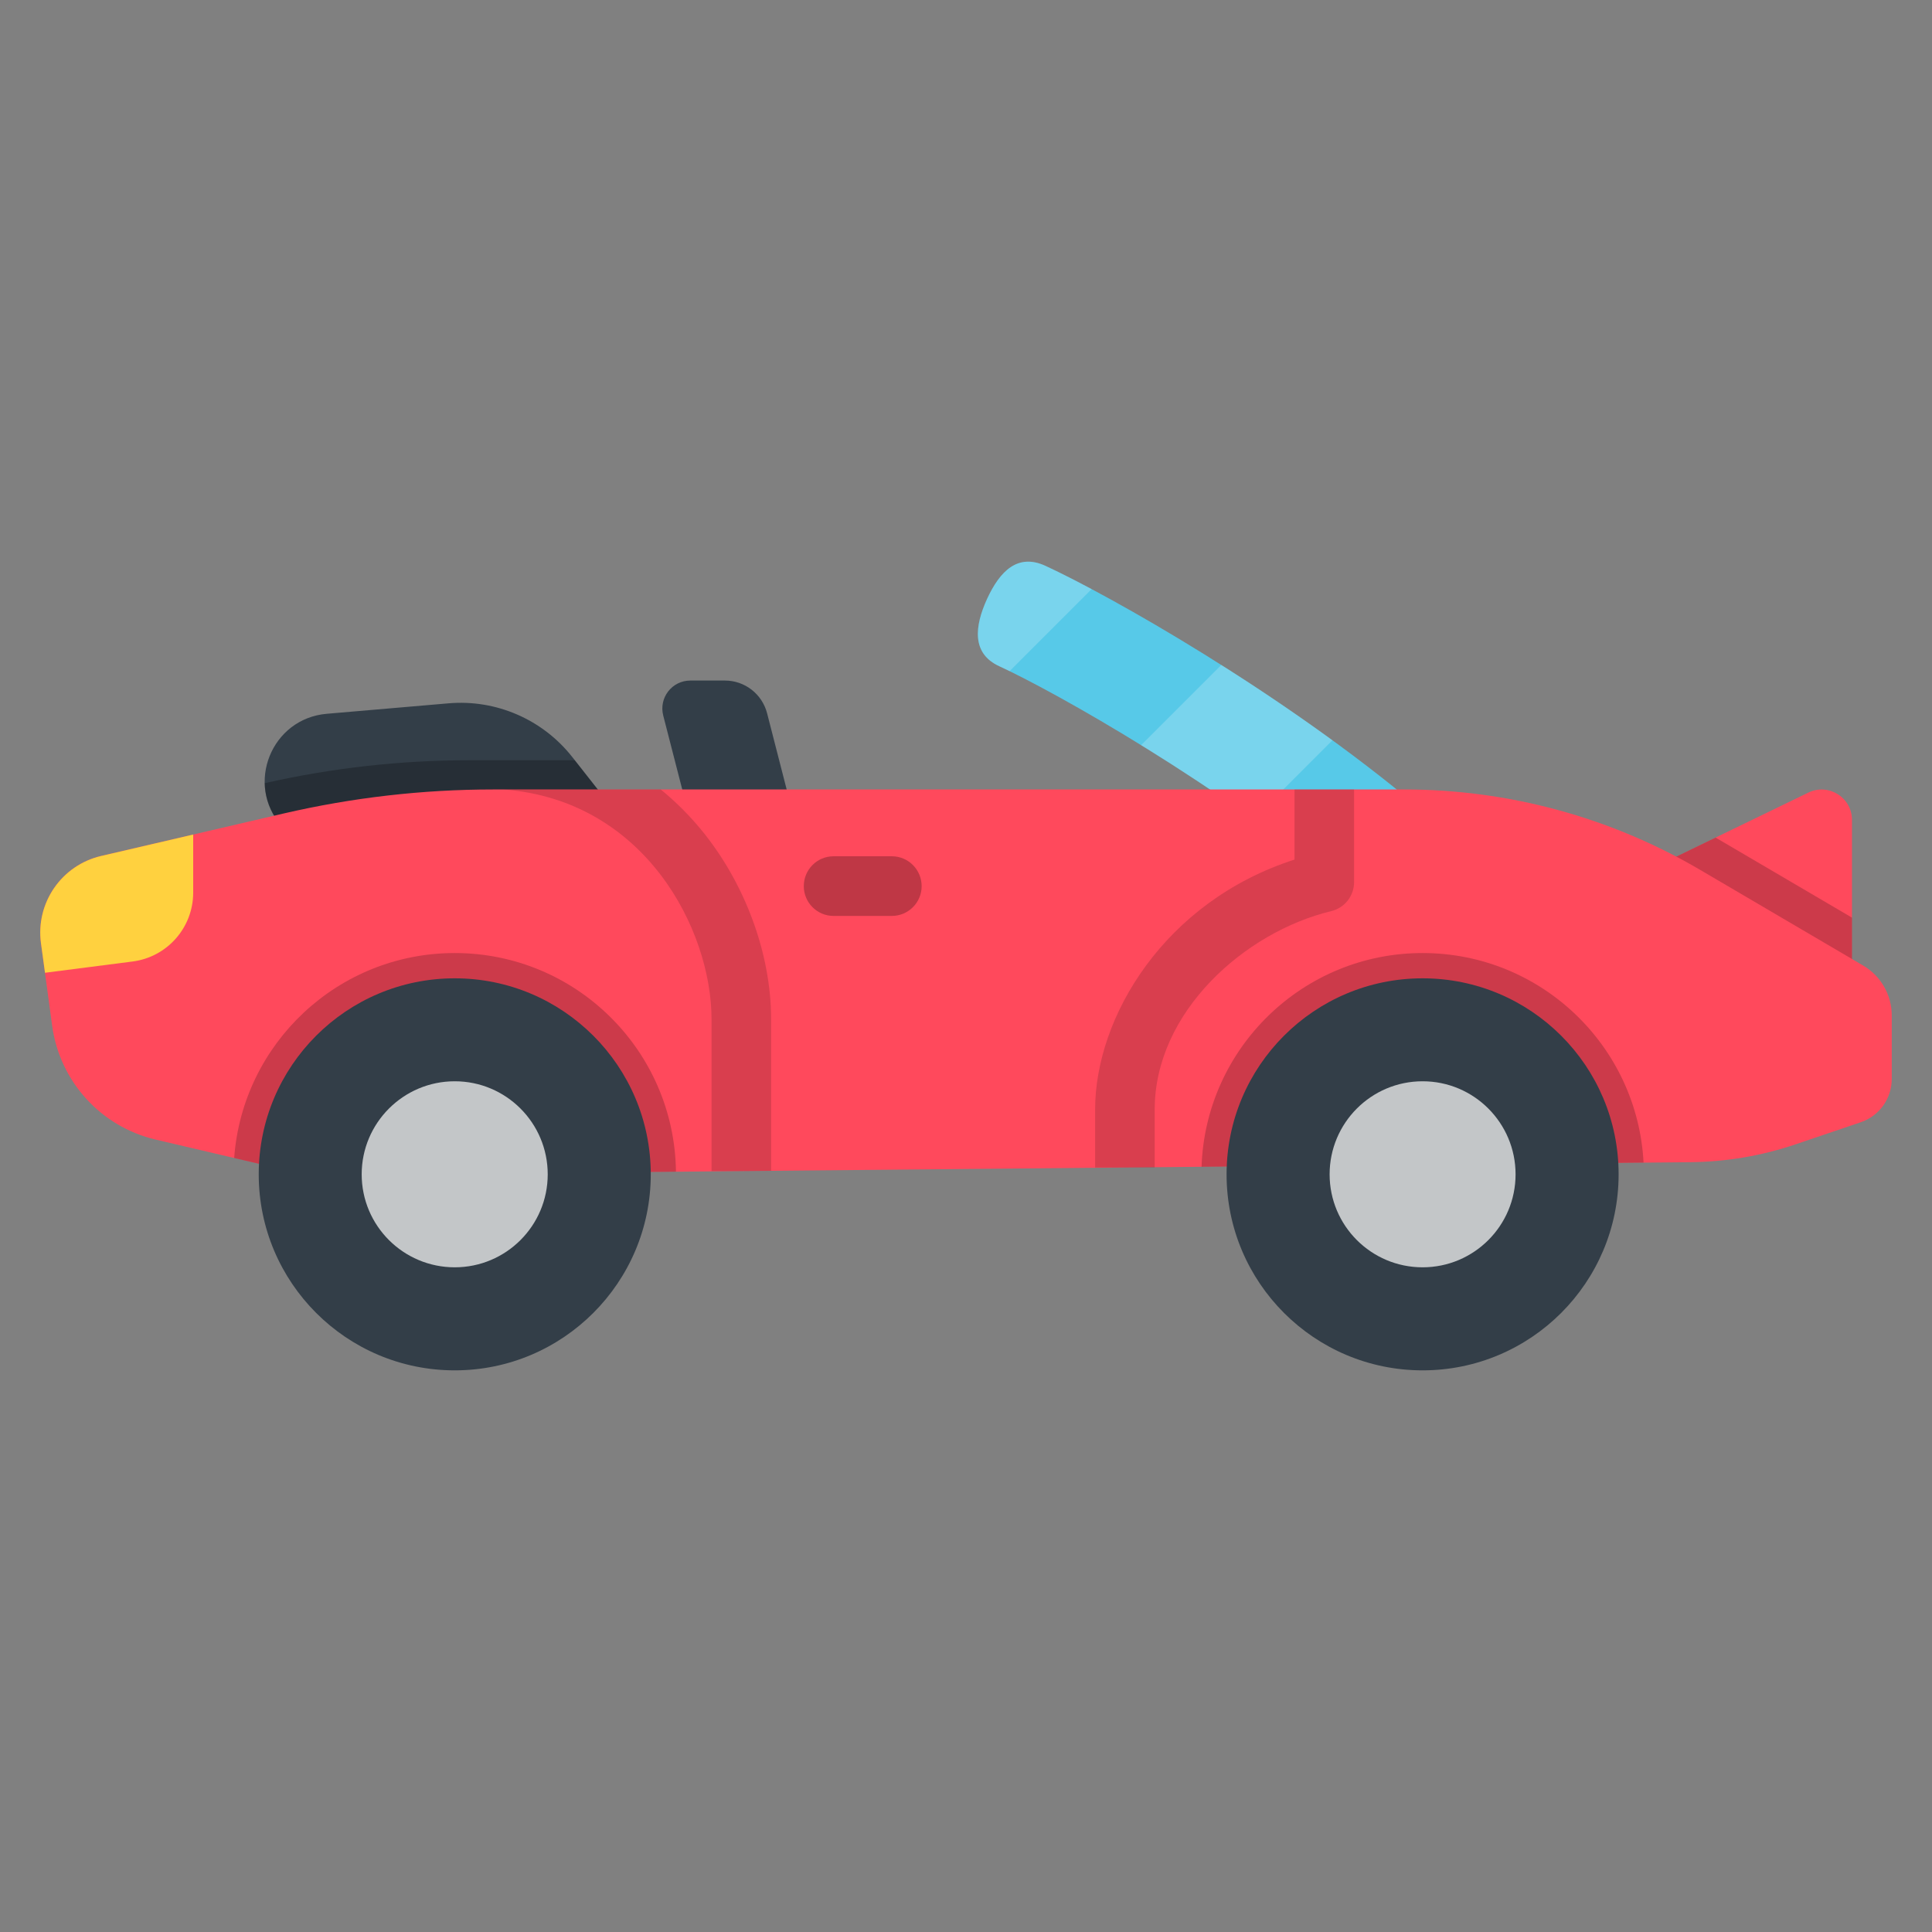
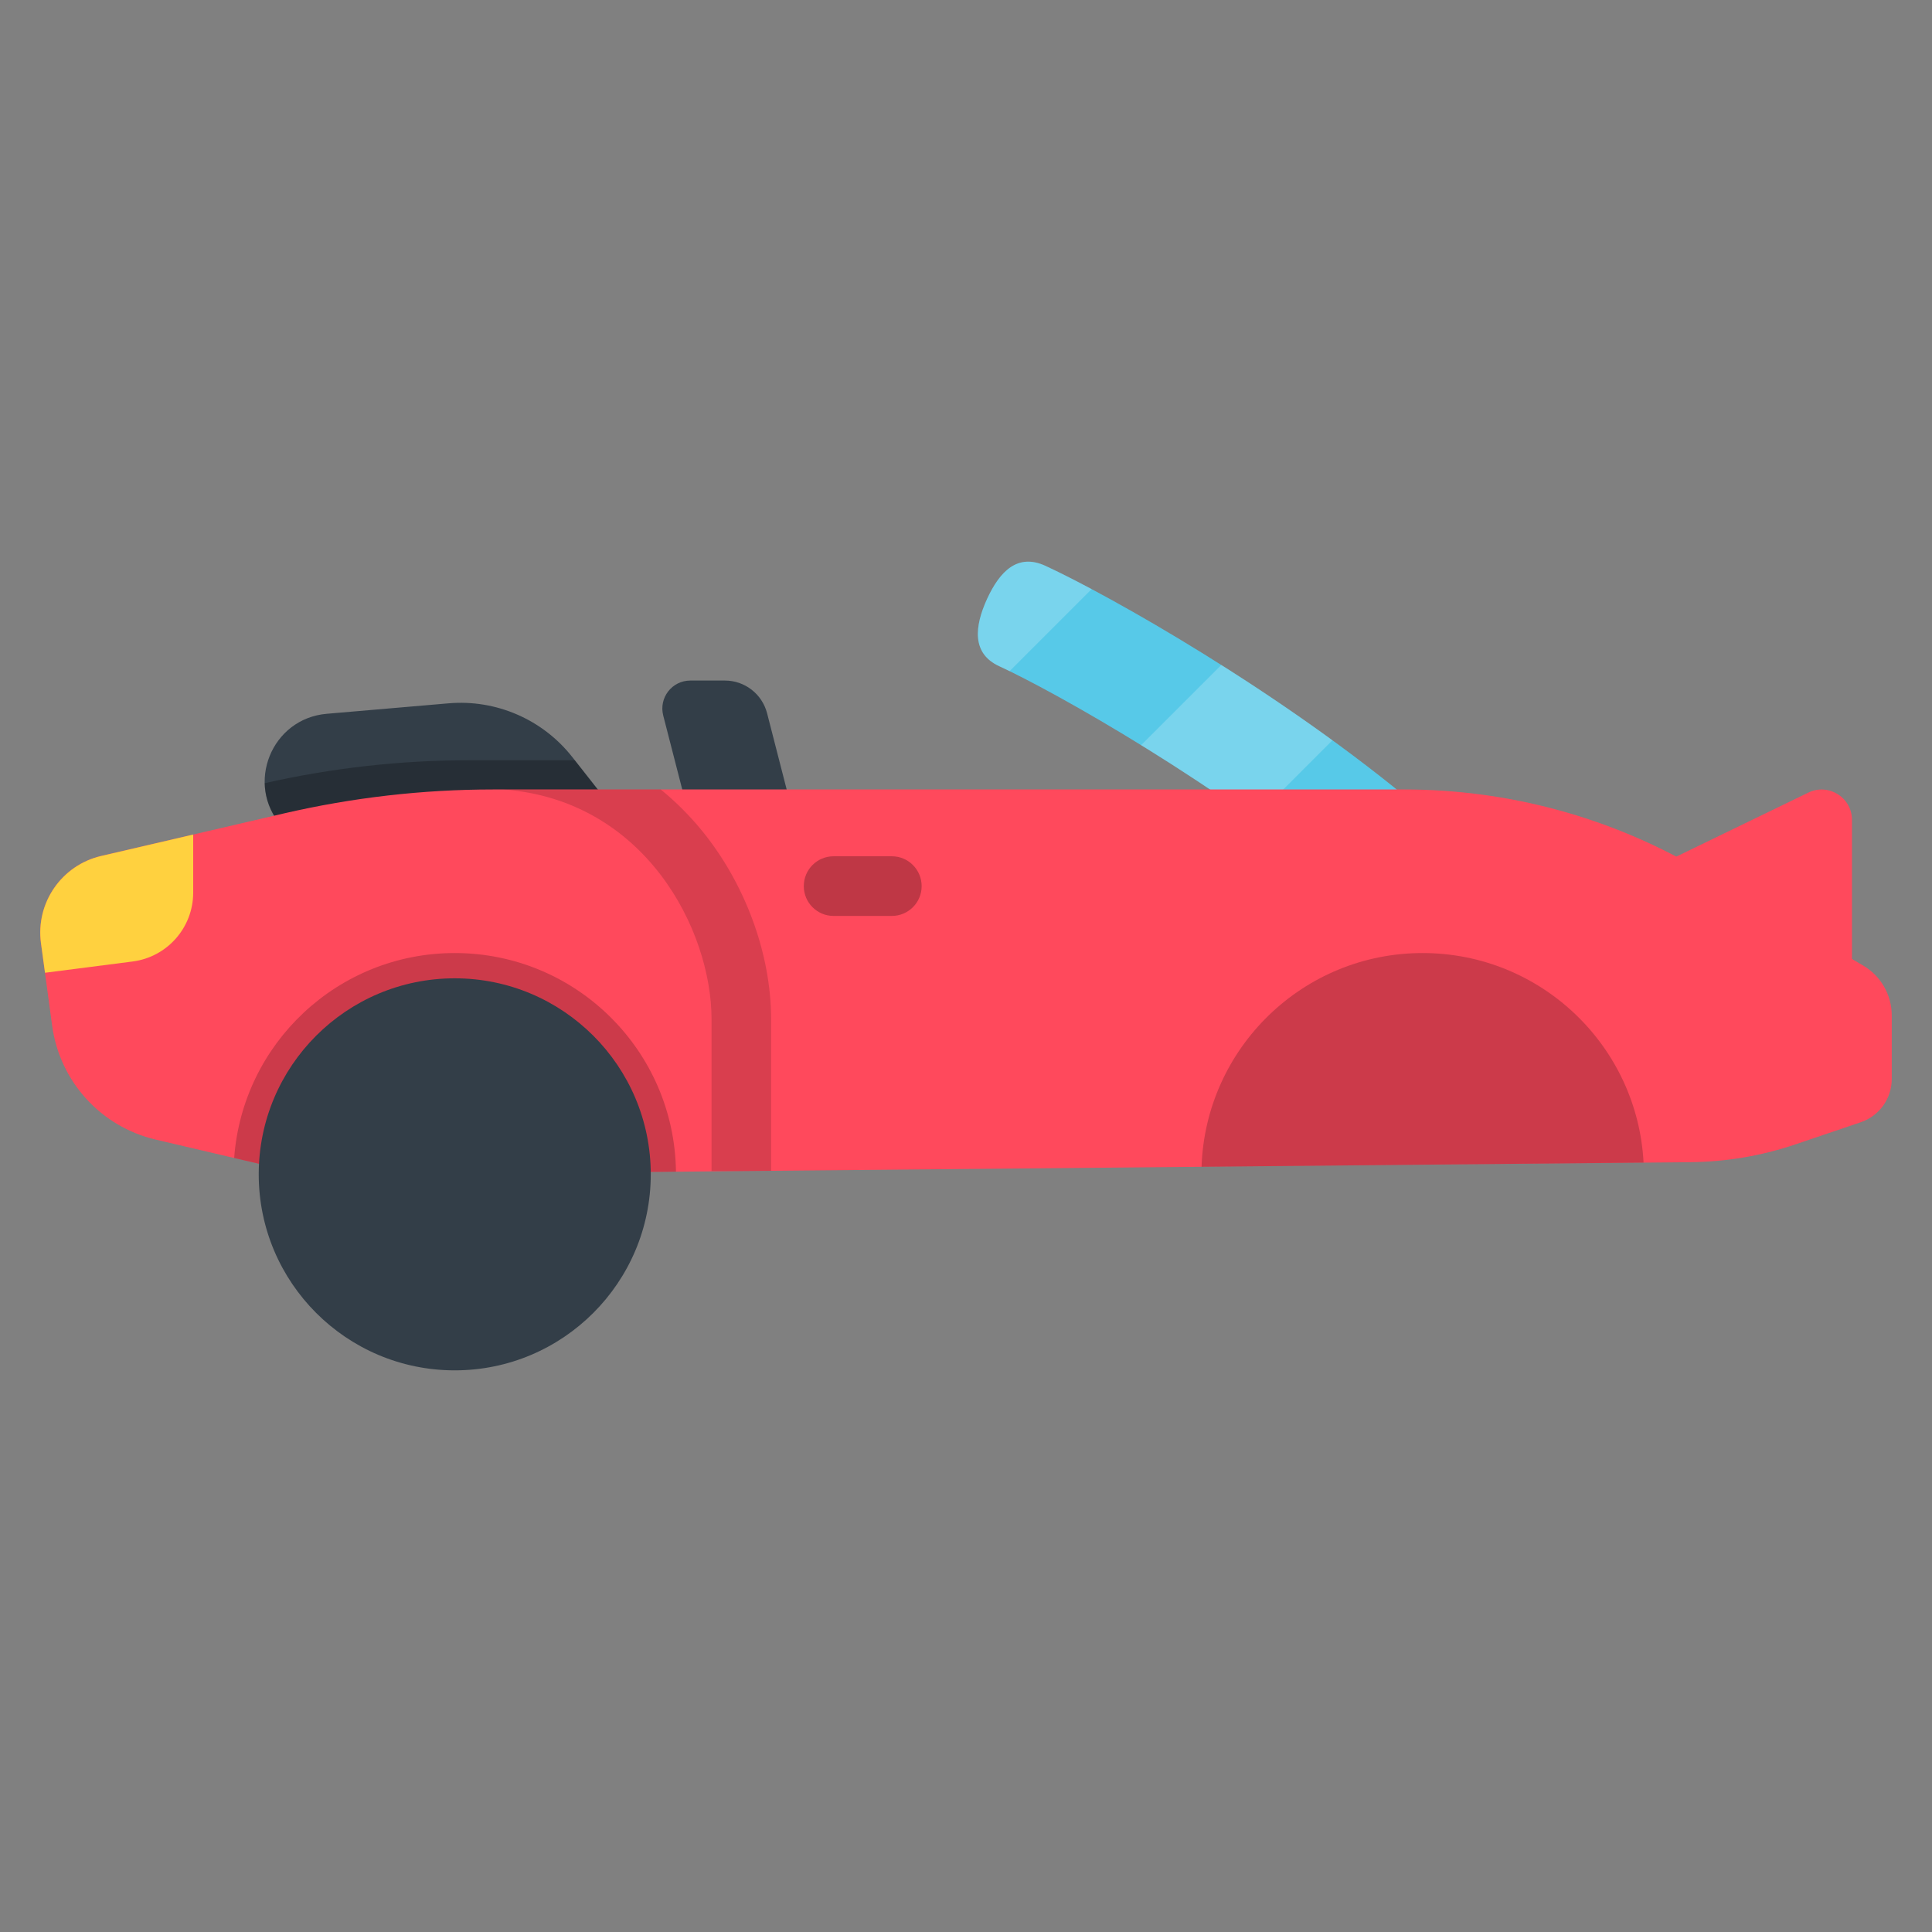
<svg xmlns="http://www.w3.org/2000/svg" width="24" height="24" viewBox="0 0 24 24" fill="none">
  <rect x="0" y="0" width="24" height="24" fill="#808080" stroke="none" />
  <path d="M4.047 10.887L3.498 10.261C3.043 9.742 3.371 8.926 4.059 8.867L5.572 8.737C6.164 8.686 6.741 8.937 7.109 9.404L7.896 10.405L4.047 10.887Z" fill="#333E48" />
  <path opacity="0.25" d="M7.14 9.444H5.83C4.975 9.444 4.122 9.54 3.288 9.729C3.292 9.914 3.358 10.101 3.498 10.261L4.047 10.887L7.896 10.405L7.14 9.444Z" fill="black" />
  <path d="M9.926 10.405H8.629L8.239 8.889C8.182 8.668 8.348 8.454 8.576 8.454H9.005C9.252 8.454 9.467 8.621 9.529 8.86L9.926 10.405Z" fill="#333E48" />
  <path d="M17.202 11.261C17.046 11.261 16.889 11.207 16.76 11.099C15.161 9.748 13.105 8.595 12.413 8.276C12.069 8.118 12.105 7.782 12.263 7.437C12.422 7.093 12.643 6.871 12.987 7.029C13.763 7.387 15.923 8.596 17.645 10.05C17.935 10.295 17.971 10.728 17.727 11.017C17.591 11.178 17.397 11.261 17.202 11.261Z" fill="#57C9E8" />
  <path opacity="0.2" d="M15.172 8.26L14.175 9.257C14.616 9.528 15.094 9.841 15.569 10.18L16.552 9.196C16.087 8.857 15.616 8.542 15.172 8.26Z" fill="white" />
  <path opacity="0.2" d="M12.987 7.029C12.643 6.871 12.422 7.093 12.263 7.437C12.105 7.782 12.069 8.118 12.413 8.276C12.452 8.294 12.495 8.315 12.542 8.337L13.561 7.318C13.329 7.194 13.133 7.097 12.987 7.029Z" fill="white" />
  <path d="M20.298 10.896L22.464 9.846C22.715 9.724 23.006 9.907 23.006 10.185V12.763L20.298 10.896Z" fill="#FF495C" />
-   <path opacity="0.2" d="M21.312 10.405L20.298 10.896L23.006 12.763V11.399L21.312 10.405Z" fill="black" />
  <path d="M17.445 9.807H6.127C5.249 9.807 4.375 9.908 3.521 10.106L1.257 10.633C0.765 10.747 0.441 11.217 0.509 11.717L0.648 12.743C0.742 13.434 1.253 13.996 1.932 14.156L3.817 14.598L20.996 14.437C21.443 14.433 21.886 14.358 22.309 14.214L23.115 13.941C23.345 13.863 23.5 13.647 23.5 13.404V12.615C23.5 12.359 23.365 12.123 23.144 11.994L21.122 10.807C20.007 10.152 18.738 9.807 17.445 9.807Z" fill="#FF495C" />
  <path opacity="0.2" d="M5.649 11.839C4.199 11.839 3.013 12.962 2.909 14.385L3.817 14.598L8.397 14.555C8.379 13.052 7.156 11.839 5.649 11.839Z" fill="black" />
  <path opacity="0.2" d="M17.672 11.839C16.186 11.839 14.976 13.019 14.926 14.494L20.417 14.442C20.341 12.992 19.141 11.839 17.672 11.839Z" fill="black" />
  <path d="M5.649 17.023C6.993 17.023 8.084 15.932 8.084 14.588C8.084 13.243 6.993 12.153 5.649 12.153C4.304 12.153 3.214 13.243 3.214 14.588C3.214 15.932 4.304 17.023 5.649 17.023Z" fill="#333E48" />
-   <path d="M5.649 15.743C6.287 15.743 6.804 15.226 6.804 14.588C6.804 13.95 6.287 13.432 5.649 13.432C5.011 13.432 4.493 13.95 4.493 14.588C4.493 15.226 5.011 15.743 5.649 15.743Z" fill="#C3C6C8" />
-   <path d="M17.672 17.023C19.017 17.023 20.107 15.932 20.107 14.588C20.107 13.243 19.017 12.153 17.672 12.153C16.327 12.153 15.237 13.243 15.237 14.588C15.237 15.932 16.327 17.023 17.672 17.023Z" fill="#333E48" />
-   <path d="M17.672 15.743C18.31 15.743 18.827 15.226 18.827 14.588C18.827 13.95 18.31 13.432 17.672 13.432C17.034 13.432 16.517 13.95 16.517 14.588C16.517 15.226 17.034 15.743 17.672 15.743Z" fill="#C3C6C8" />
  <path opacity="0.15" d="M8.697 10.291C8.565 10.133 8.403 9.966 8.208 9.807H6.251C8.014 9.936 8.839 11.553 8.839 12.661V14.547H9.21L9.579 14.544V12.661C9.579 11.839 9.249 10.954 8.697 10.291Z" fill="black" />
-   <path opacity="0.15" d="M14.345 14.503H13.604V13.784C13.604 12.629 14.47 11.196 16.081 10.678V9.807H16.821V10.958C16.821 11.129 16.704 11.278 16.538 11.318C15.46 11.578 14.344 12.572 14.344 13.784V14.503H14.345Z" fill="black" />
  <path d="M1.257 10.633C0.765 10.747 0.441 11.217 0.509 11.717L0.559 12.084L1.648 11.944C2.078 11.888 2.4 11.522 2.4 11.088V10.367L1.257 10.633Z" fill="#FFD13F" />
  <path opacity="0.25" d="M11.079 11.378H10.355C10.15 11.378 9.985 11.212 9.985 11.008C9.985 10.803 10.15 10.637 10.355 10.637H11.079C11.283 10.637 11.449 10.803 11.449 11.008C11.449 11.212 11.283 11.378 11.079 11.378Z" fill="black" />
</svg>